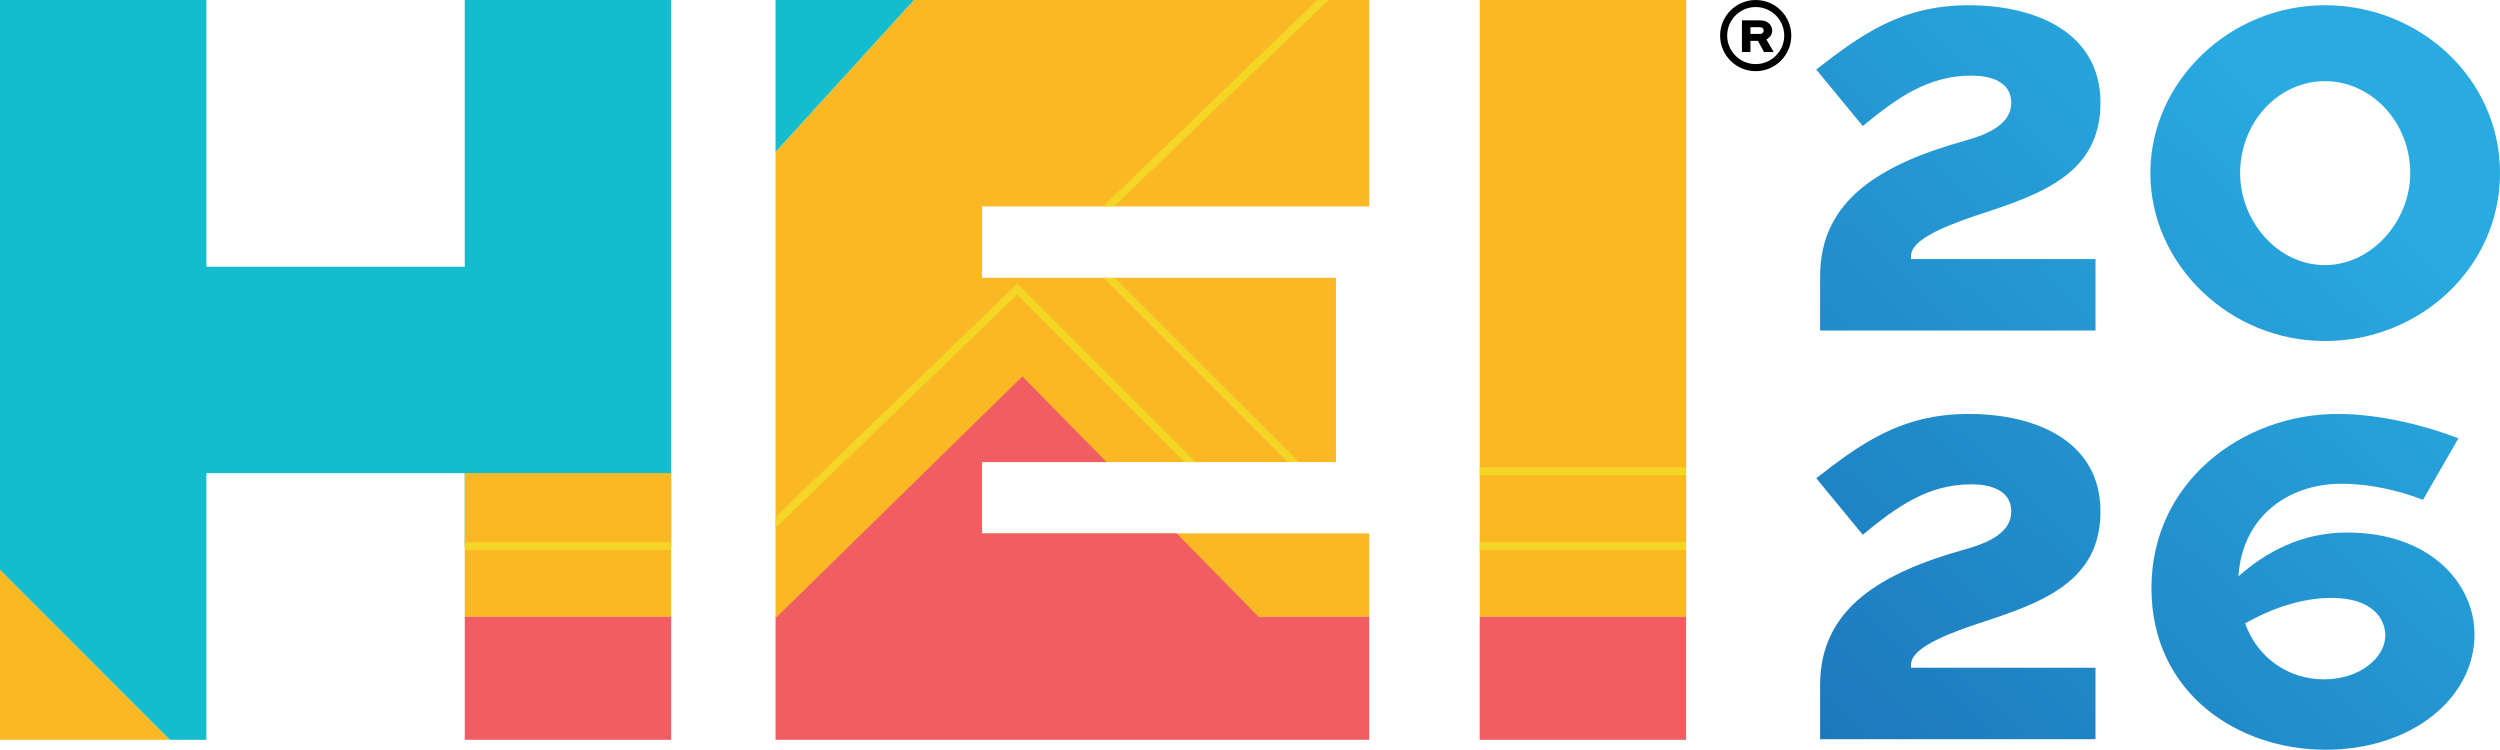
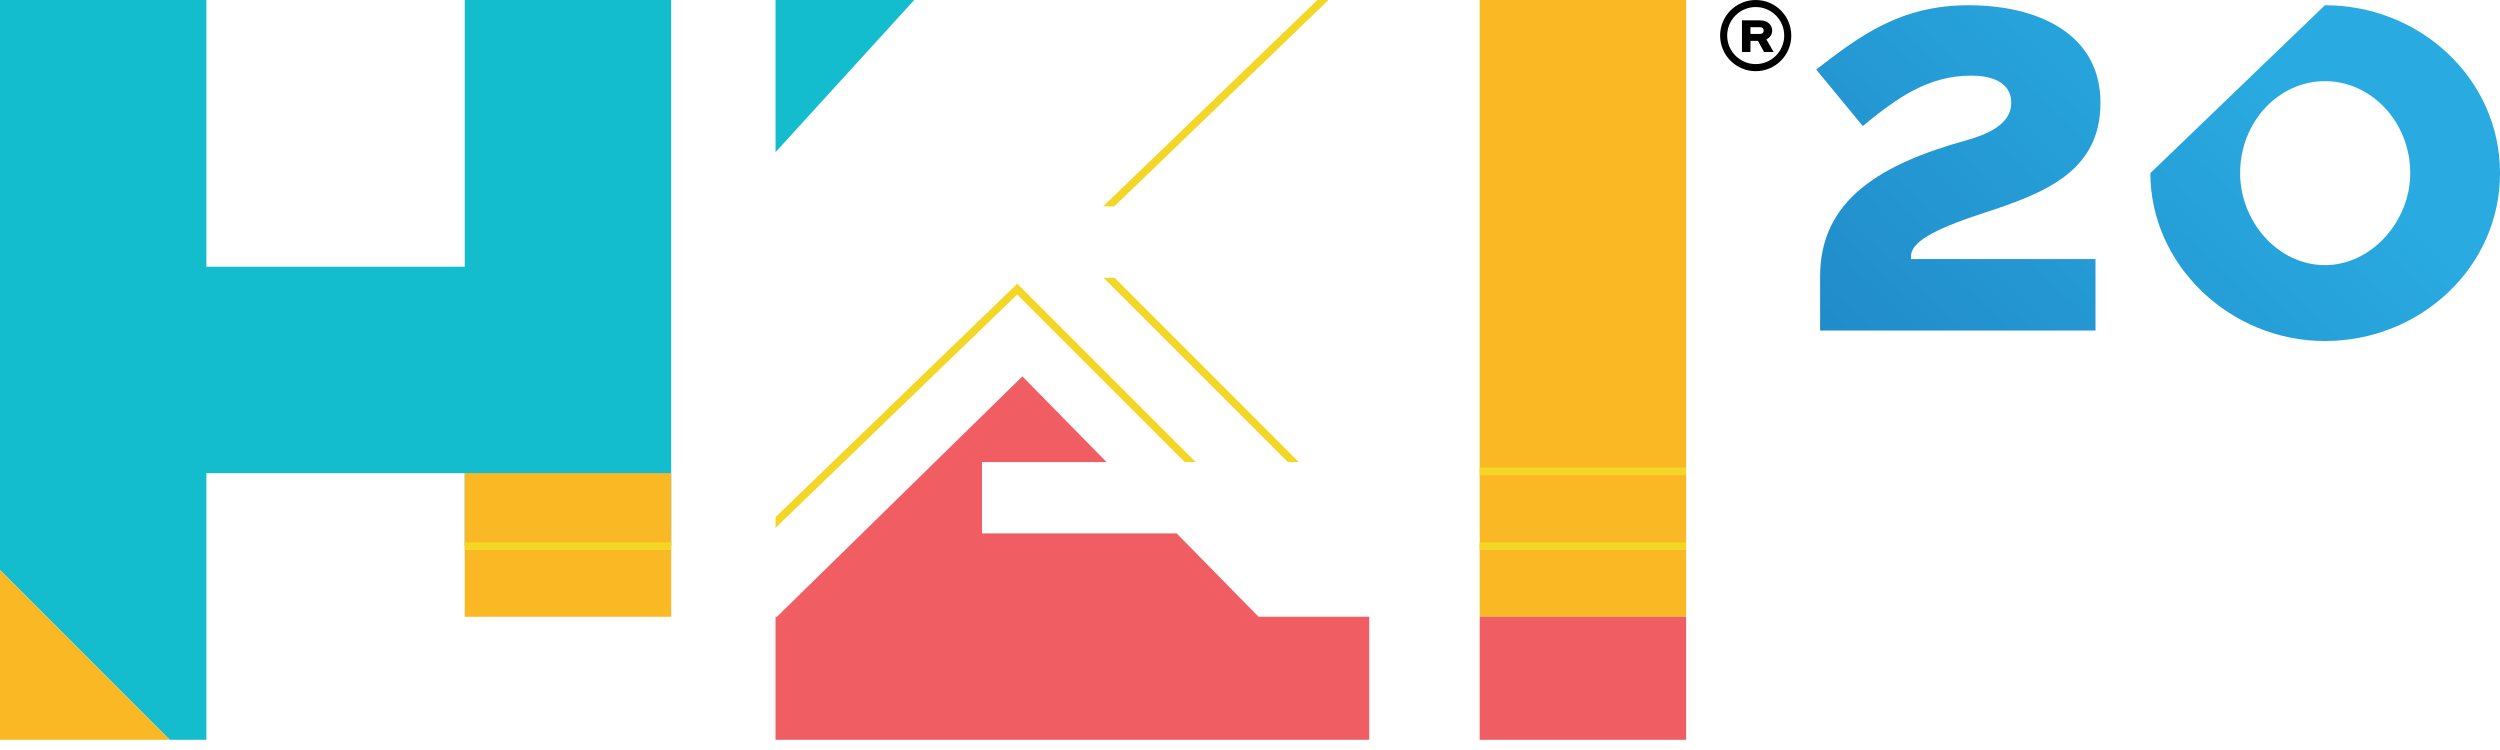
<svg xmlns="http://www.w3.org/2000/svg" xmlns:xlink="http://www.w3.org/1999/xlink" id="Layer_2" data-name="Layer 2" viewBox="0 0 1277.04 382.98">
  <defs>
    <style>
      .cls-1 {
        fill: #f05d63;
      }

      .cls-2 {
        fill: #f9b824;
      }

      .cls-3 {
        fill: url(#New_Gradient_Swatch_copy_6);
      }

      .cls-4 {
        fill: url(#New_Gradient_Swatch_copy_6-3);
      }

      .cls-5 {
        fill: url(#New_Gradient_Swatch_copy_6-4);
      }

      .cls-6 {
        fill: url(#New_Gradient_Swatch_copy_6-2);
      }

      .cls-7 {
        fill: #13bdce;
      }

      .cls-8 {
        fill: #f4d626;
      }
    </style>
    <linearGradient id="New_Gradient_Swatch_copy_6" data-name="New Gradient Swatch copy 6" x1="803.77" y1="306.94" x2="1109.89" y2="-13.99" gradientUnits="userSpaceOnUse">
      <stop offset="0" stop-color="#1b74b9" />
      <stop offset="1" stop-color="#29abe1" />
    </linearGradient>
    <linearGradient id="New_Gradient_Swatch_copy_6-2" data-name="New Gradient Swatch copy 6" x1="895.52" y1="394.45" x2="1201.64" y2="73.52" xlink:href="#New_Gradient_Swatch_copy_6" />
    <linearGradient id="New_Gradient_Swatch_copy_6-3" data-name="New Gradient Swatch copy 6" x1="908.04" y1="406.39" x2="1214.16" y2="85.46" xlink:href="#New_Gradient_Swatch_copy_6" />
    <linearGradient id="New_Gradient_Swatch_copy_6-4" data-name="New Gradient Swatch copy 6" x1="1000.36" y1="494.45" x2="1306.48" y2="173.52" xlink:href="#New_Gradient_Swatch_copy_6" />
  </defs>
  <g id="Layer_1-2" data-name="Layer 1">
    <g>
      <g>
        <polygon class="cls-7" points="342.85 0 342.85 278.99 237.41 278.99 237.41 241.67 105.43 241.67 105.43 377.91 86.71 377.91 0 291.2 0 0 105.43 0 105.43 136.24 237.41 136.24 237.41 0 342.85 0" />
        <polygon class="cls-7" points="467.01 0 396.17 77.72 396.17 0 467.01 0" />
        <rect class="cls-2" x="237.41" y="241.67" width="105.44" height="73.38" />
-         <polygon class="cls-2" points="501.61 105.43 501.61 141.9 682.42 141.9 682.42 236.02 501.61 236.02 501.61 272.48 699.42 272.48 699.42 315.05 396.17 315.05 396.17 77.72 467.01 0 699.42 0 699.42 105.43 501.61 105.43" />
        <rect class="cls-2" x="755.85" width="105.44" height="315.05" />
        <polygon class="cls-2" points="86.71 377.91 0 377.91 0 291.2 86.71 377.91" />
-         <rect class="cls-1" x="237.41" y="315.05" width="105.44" height="62.86" />
        <rect class="cls-1" x="755.85" y="315.05" width="105.44" height="62.86" />
        <rect class="cls-8" x="755.85" y="277.01" width="105.44" height="3.96" />
        <polygon class="cls-1" points="699.42 315.05 699.42 377.91 396.17 377.91 396.17 315.05 396.88 315.05 522.25 192.27 565.24 236.02 501.61 236.02 501.61 272.48 601.06 272.48 642.89 315.05 699.42 315.05" />
        <polygon class="cls-8" points="663.47 236.02 657.87 236.02 563.75 141.9 569.35 141.9 663.47 236.02" />
        <polygon class="cls-8" points="678.64 0 569.18 105.43 563.46 105.43 672.93 0 678.64 0" />
        <rect class="cls-8" x="237.41" y="277.01" width="105.44" height="3.96" />
        <polygon class="cls-8" points="610.76 236.02 605.17 236.02 519.6 150.45 396.17 269.64 396.17 264.14 519.64 144.9 610.76 236.02" />
        <rect class="cls-8" x="755.85" y="238.82" width="105.44" height="3.96" />
        <path d="M905.26,15.64c0-1.34-.52-2.53-1.39-3.44-1.04-1.09-2.58-1.81-5.03-1.81h-9.02v16.18h4.34v-5.7h3.84l3.1,5.7h4.91l-3.72-6.44c1.83-.94,2.97-2.5,2.97-4.48ZM899.09,17.35h-4.93v-3.44h4.93c.45,0,.97.07,1.36.5.3.32.47.77.47,1.21,0,1.11-.82,1.73-1.83,1.73Z" />
        <path d="M896.84,0c-10.02,0-18.18,8.15-18.18,18.18s8.15,18.18,18.18,18.18,18.18-8.15,18.18-18.18-8.15-18.18-18.18-18.18ZM896.84,32.74c-8.03,0-14.57-6.53-14.57-14.57s6.53-14.57,14.57-14.57,14.57,6.53,14.57,14.57-6.53,14.57-14.57,14.57Z" />
      </g>
      <g>
        <path class="cls-3" d="M929.74,141.09c0-39.35,31.7-57.46,74.44-69.35,11.04-3.11,23.21-8.21,23.21-19.25s-11.04-13.87-20.38-13.87c-22.08,0-37.93,11.32-55.48,25.76l-23.78-28.87c22.36-17.27,43.02-32.83,77.84-32.83s67.37,14.15,67.37,49.82-29.44,46.42-60.57,56.61c-26.04,8.49-36.23,15-36.23,21.79v1.42h94.26v36.51h-140.68v-27.74Z" />
-         <path class="cls-6" d="M1187.6,2.67c48.69,0,89.45,37.65,89.45,85.76s-40.76,85.77-89.45,85.77-89.16-39.06-89.16-85.77S1138.91,2.67,1187.6,2.67ZM1187.6,135.43c23.78,0,43.59-22.36,43.59-46.99,0-26.04-19.81-46.99-43.59-46.99s-43.31,20.95-43.31,46.99c0,24.63,19.25,46.99,43.31,46.99Z" />
-         <path class="cls-4" d="M929.74,349.86c0-39.35,31.7-57.46,74.44-69.35,11.04-3.11,23.21-8.21,23.21-19.25s-11.04-13.87-20.38-13.87c-22.08,0-37.93,11.32-55.48,25.76l-23.78-28.87c22.36-17.27,43.02-32.83,77.84-32.83s67.37,14.15,67.37,49.82-29.44,46.42-60.57,56.61c-26.04,8.49-36.23,15-36.23,21.79v1.42h94.26v36.51h-140.68v-27.74Z" />
-         <path class="cls-5" d="M1237.7,255.32c-12.46-4.81-27.17-8.21-41.61-8.21-27.17,0-50.67,16.7-52.65,47.27,14.15-12.45,32.27-22.36,55.48-22.36,42.46,0,65.1,26.04,65.1,52.08,0,32.27-31.7,58.88-76.14,58.88s-88.88-28.59-88.88-82.65,46.42-88.88,95.11-88.88c22.08,0,45.57,6.23,61.71,12.45l-18.12,31.42ZM1146.84,318.44c6.51,18.12,22.64,28.59,40.19,28.59,18.68,0,31.42-11.32,31.42-22.36,0-8.78-6.79-19.25-27.46-19.25-16.13,0-31.7,5.95-44.16,13.02Z" />
+         <path class="cls-6" d="M1187.6,2.67c48.69,0,89.45,37.65,89.45,85.76s-40.76,85.77-89.45,85.77-89.16-39.06-89.16-85.77ZM1187.6,135.43c23.78,0,43.59-22.36,43.59-46.99,0-26.04-19.81-46.99-43.59-46.99s-43.31,20.95-43.31,46.99c0,24.63,19.25,46.99,43.31,46.99Z" />
      </g>
    </g>
  </g>
</svg>